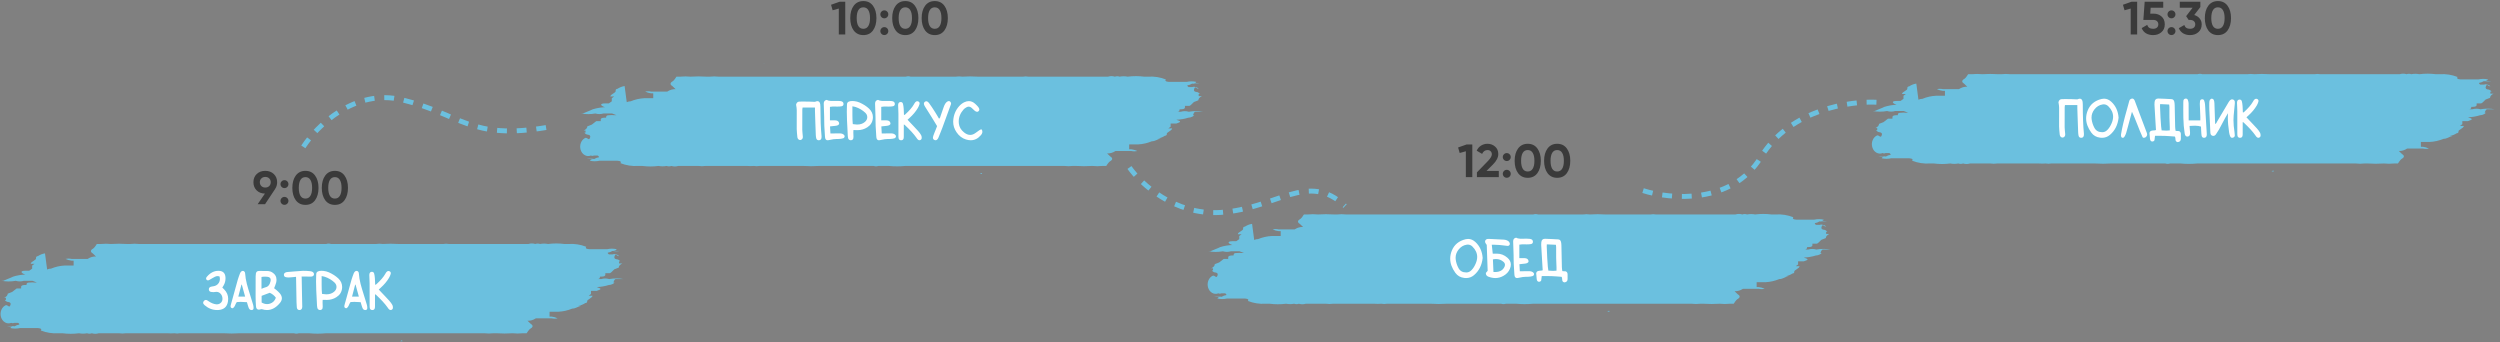
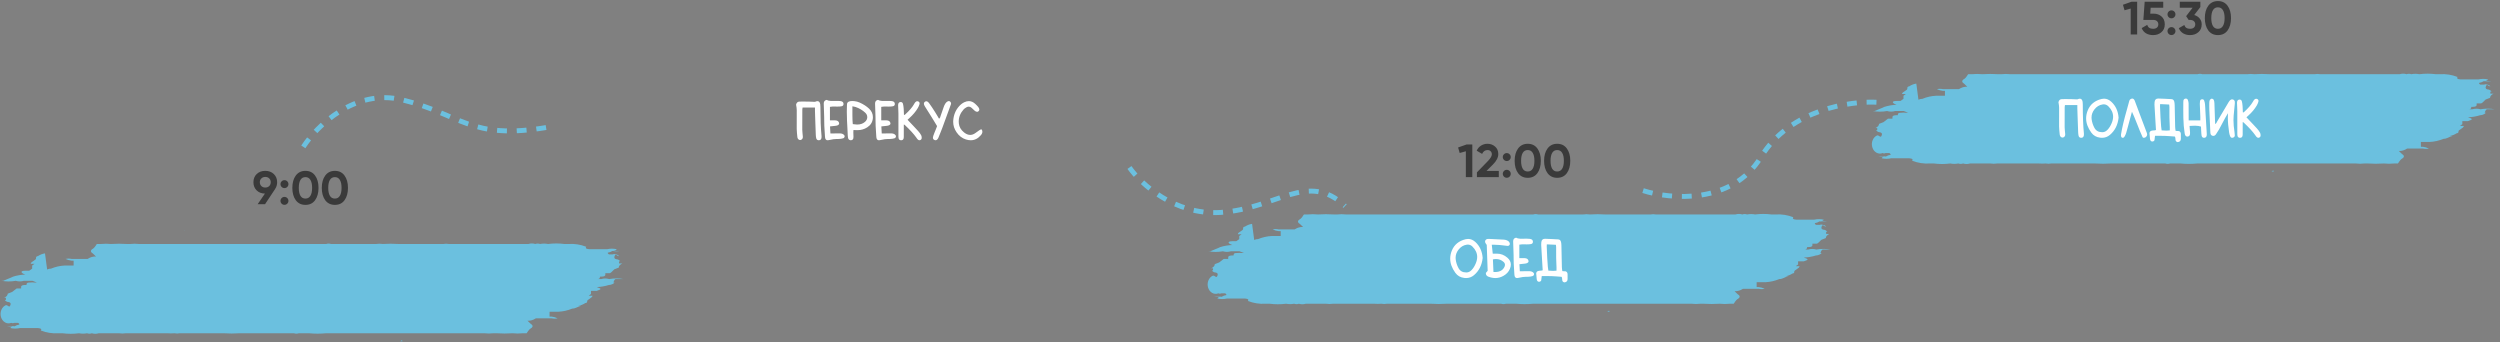
<svg xmlns="http://www.w3.org/2000/svg" width="1016" height="139" viewBox="0 0 1016 139" fill="none">
  <rect x="0" y="0" width="1016" height="139" fill="#808080" stroke="none" />
  <path d="M250.249 113.415H253.4C251.472 113.068 249.51 113.068 247.582 113.415C246.509 113.092 245.383 113.092 244.31 113.415H242.129C242.129 113.415 242.129 113.415 241.402 113.415H239.584H240.553C241.197 113.513 241.849 113.513 242.492 113.415C243.22 113.415 243.826 113.415 243.826 112.427C244.795 112.427 245.886 112.427 246.007 111.721V111.015C246.734 111.015 247.461 111.015 247.825 111.015C248.188 111.015 249.037 110.027 249.643 109.462L251.461 108.756C251.461 108.097 251.945 107.533 252.915 107.062C253.521 107.062 254.248 107.062 254.49 107.062C254.733 107.062 254.49 107.062 253.884 107.062H251.582V106.215C252.188 106.215 252.673 106.215 253.157 106.215C253.642 106.215 252.551 106.215 252.067 106.215C251.731 105.745 251.254 105.442 250.733 105.368C250.733 105.368 249.279 105.368 249.764 104.097C250.249 102.827 250.612 104.097 251.582 104.097C251.234 103.668 250.755 103.415 250.249 103.391C250.057 103.298 249.851 103.25 249.643 103.25C249.435 103.25 249.229 103.298 249.037 103.391H247.219H245.765H246.977C248.067 103.391 246.977 103.391 246.977 102.686C247.656 102.601 248.315 102.361 248.916 101.98C249.919 102.172 250.942 102.172 251.945 101.98H248.916C248.916 101.98 250.37 101.98 250.612 101.274C249.331 100.988 248.015 100.988 246.734 101.274H242.492H239.705C239.705 101.274 237.402 101.274 238.251 100.286C235.952 99.378 233.524 98.994 231.1 99.156H229.404C227.188 98.872 224.953 98.872 222.738 99.156C221.655 98.945 220.549 98.945 219.466 99.156C218.834 98.928 218.158 98.928 217.527 99.156C216.614 98.868 215.652 98.868 214.739 99.156H211.831C209.77 99.156 207.71 99.156 205.65 99.156H183.108H182.381C181.659 99.017 180.922 99.017 180.2 99.156H168.08H163.354H161.899C159.801 99.015 157.696 99.015 155.597 99.156C154.672 99.016 153.735 99.016 152.81 99.156C147.841 99.156 142.872 99.156 137.903 99.156H133.056H134.51C133.876 98.944 133.205 98.944 132.571 99.156H129.784C129.784 99.156 128.572 99.156 128.329 99.156C126.148 99.156 123.966 99.156 121.785 99.156H93.305H85.427H56.462C55.294 99.016 54.116 99.016 52.948 99.156H51.614C49.435 99.015 47.25 99.015 45.07 99.156C43.699 99.016 42.32 99.016 40.95 99.156C40.222 99.156 39.495 99.156 39.374 99.156C39.253 99.156 38.647 100.568 37.677 101.133C36.708 101.697 36.708 102.403 37.677 102.968L39.011 104.238C37.822 104.188 36.645 104.531 35.617 105.227C35.617 105.227 34.89 105.227 34.769 105.227C34.769 105.227 34.042 105.227 33.92 105.227C33.799 105.227 31.981 105.227 31.497 105.227H29.073C28.272 105.048 27.45 105.048 26.649 105.227C27.424 105.594 28.24 105.832 29.073 105.933H29.921V107.909H26.285C24.383 108.005 22.504 108.434 20.71 109.18C19.256 109.18 18.529 110.027 17.075 110.309C18.044 110.309 18.529 110.309 19.256 110.309L18.287 102.968C17.264 103.126 16.277 103.509 15.378 104.097C15.378 104.097 14.53 104.097 14.651 104.944C14.772 105.791 12.591 106.215 12.469 107.203H14.045L13.075 107.909C13.075 107.909 13.075 108.756 13.075 109.18L11.863 110.027H10.288C8.228 110.027 8.228 110.874 10.288 111.58C8.609 111.633 6.941 111.917 5.319 112.427C5.319 112.427 3.865 113.133 3.016 113.415L1.32 114.121H3.501H0.592C2.52 114.468 4.482 114.468 6.41 114.121C7.483 114.444 8.609 114.444 9.682 114.121H11.863H12.469C12.469 114.121 12.469 114.121 13.197 114.121L15.014 114.827H14.045C13.401 114.729 12.749 114.729 12.106 114.827C11.379 114.827 10.773 114.827 10.773 115.815C9.803 115.815 8.712 115.815 8.591 116.521V117.227C7.864 117.227 7.137 117.227 6.773 117.227L4.955 118.638L3.138 119.344C3.138 120.003 2.653 120.568 1.683 121.038C1.683 121.038 0.35 121.038 0.108 121.038H2.41V121.886C2.41 121.886 1.32 121.886 0.835 121.886C0.35 121.886 0.835 121.886 1.926 121.886C2.261 122.355 2.738 122.658 3.259 122.733C3.259 122.733 4.713 122.733 4.228 124.003C3.744 125.274 3.38 124.003 2.41 124.003C2.005 124.17 1.631 124.428 1.311 124.763C0.991 125.099 0.73 125.504 0.545 125.956C0.359 126.408 0.252 126.899 0.229 127.399C0.206 127.9 0.267 128.401 0.411 128.874C0.554 129.347 0.776 129.782 1.063 130.155C1.351 130.528 1.699 130.831 2.087 131.047C2.475 131.264 2.896 131.389 3.326 131.415C3.756 131.442 4.186 131.37 4.592 131.203C4.784 131.296 4.99 131.344 5.198 131.344C5.406 131.344 5.612 131.296 5.804 131.203H7.622H9.076H7.864C6.773 131.203 7.864 131.203 7.864 131.909C7.184 131.994 6.525 132.234 5.925 132.615C4.922 132.423 3.898 132.423 2.895 132.615H5.925H6.531C6.531 132.615 6.531 132.615 5.925 132.615C5.319 132.615 4.471 132.615 4.228 133.321C5.509 133.607 6.825 133.607 8.106 133.321H12.348H15.136C15.136 133.321 17.438 133.321 16.59 134.309C18.889 135.217 21.317 135.6 23.74 135.438H25.437C27.652 135.723 29.887 135.723 32.102 135.438C33.186 135.649 34.291 135.649 35.375 135.438C36.006 135.667 36.682 135.667 37.314 135.438C38.227 135.726 39.188 135.726 40.101 135.438H42.161C44.222 135.438 46.282 135.438 48.342 135.438C49.267 135.579 50.205 135.579 51.13 135.438H67.975C68.944 135.509 69.915 135.509 70.884 135.438C71.606 135.578 72.343 135.578 73.066 135.438C78.519 135.438 83.973 135.438 89.548 135.438H91.002C93.101 135.58 95.205 135.58 97.304 135.438H100.576C105.545 135.438 110.514 135.438 115.483 135.438H120.936H119.482C120.116 135.65 120.788 135.65 121.421 135.438H124.209C124.209 135.438 125.421 135.438 125.663 135.438C127.922 135.652 130.191 135.652 132.45 135.438H160.082H167.959H196.924C198.093 135.578 199.27 135.578 200.439 135.438H201.772C203.952 135.579 206.136 135.579 208.316 135.438C209.687 135.579 211.066 135.579 212.437 135.438C213.164 135.438 213.891 135.438 214.012 135.438C214.133 135.438 214.739 134.027 215.709 133.462C216.678 132.897 216.678 132.191 215.709 131.627L214.376 130.356C215.564 130.406 216.741 130.064 217.769 129.368C217.769 129.368 218.496 129.368 218.618 129.368C218.618 129.368 219.345 129.368 219.466 129.368C219.587 129.368 221.405 129.368 221.89 129.368H224.192C224.993 129.547 225.816 129.547 226.616 129.368C225.841 129 225.025 128.763 224.192 128.662H223.344V126.686H226.98C228.882 126.589 230.761 126.161 232.555 125.415C234.009 125.415 234.736 124.568 236.19 124.286C235.221 124.286 234.736 124.286 234.009 124.286H234.978C236.001 124.128 236.988 123.744 237.887 123.156C237.887 123.156 238.735 123.156 238.614 122.45C238.493 121.744 240.675 121.18 240.796 120.191H239.22L240.19 119.486C240.19 119.486 240.19 118.638 240.19 118.215H241.523H242.492C244.553 117.509 244.553 117.368 242.492 116.662C244.172 116.609 245.839 116.324 247.461 115.815C247.461 115.815 248.916 115.815 249.764 114.827H251.461H249.279C249.279 114.827 249.643 113.415 250.249 113.415ZM75.005 93.791C75.005 93.791 75.126 93.65 74.762 93.65L75.005 93.791ZM211.346 91.25C211.346 91.25 211.346 91.25 210.619 91.25H211.346ZM42.525 136.568C42.525 136.568 42.525 136.568 43.252 136.568H42.646H42.525ZM162.627 138.686H163.596C163.536 138.53 163.454 138.387 163.354 138.262L162.627 138.686Z" fill="#6BC0DF" />
-   <path d="M89.254 112.39C88.976 112.266 88.694 112.205 88.41 112.205C88.063 112.205 87.708 112.297 87.343 112.483L86.341 113.03L85.357 113.605L85.07 113.772L84.773 113.902C84.68 113.933 84.591 113.949 84.504 113.949C84.368 113.949 84.235 113.915 84.105 113.847C83.864 113.643 83.743 113.423 83.743 113.188C83.743 112.965 83.851 112.73 84.068 112.483C85.435 110.869 86.981 110.062 88.707 110.062C88.867 110.062 89.031 110.068 89.198 110.08C90.689 110.216 91.499 111.063 91.629 112.622C91.641 112.795 91.647 112.965 91.647 113.132C91.647 114.147 91.394 115.096 90.887 115.98L90.636 116.398L90.349 116.862L91.1 117.613C92.189 118.708 92.733 119.994 92.733 121.473C92.733 121.831 92.699 122.206 92.631 122.595C92.266 124.692 90.998 125.821 88.827 125.981C88.635 125.994 88.444 126 88.252 126C86.372 126 84.668 125.338 83.14 124.015C82.751 123.681 82.556 123.35 82.556 123.022C82.556 122.75 82.689 122.481 82.955 122.215C83.171 121.998 83.403 121.89 83.65 121.89C83.842 121.89 84.046 121.955 84.263 122.085L84.689 122.373C85.809 123.146 86.87 123.579 87.872 123.671C87.964 123.678 88.054 123.681 88.141 123.681C88.716 123.681 89.22 123.501 89.653 123.143C90.148 122.722 90.401 122.172 90.414 121.491V121.436C90.414 120.607 90.154 119.914 89.634 119.357C89.17 118.856 88.601 118.606 87.927 118.606C87.729 118.606 87.525 118.628 87.315 118.671C87.129 118.708 86.928 118.727 86.712 118.727C86.427 118.727 86.112 118.696 85.766 118.634C85.203 118.529 84.906 118.195 84.875 117.632V117.567C84.875 117.066 85.138 116.726 85.664 116.546L86.192 116.426L86.721 116.342C87.692 116.188 88.413 115.745 88.883 115.016C89.204 114.521 89.365 113.958 89.365 113.327C89.365 113.03 89.328 112.718 89.254 112.39ZM99.617 120.536L99.273 119.274L98.93 118.059L98.281 115.674L98.114 115.702L97.492 118.086L96.852 120.536H99.617ZM100.359 122.809C99.413 122.722 98.565 122.679 97.817 122.679C97.223 122.679 96.694 122.707 96.231 122.762C96.082 122.942 95.943 123.174 95.813 123.458L95.498 124.172C95.238 124.741 94.91 125.112 94.514 125.286C93.976 125.218 93.707 124.949 93.707 124.479C93.707 124.392 93.716 124.302 93.735 124.209L93.92 123.439L94.143 122.679L96.629 113.689L97.038 112.446L97.492 111.212C97.61 110.896 97.761 110.64 97.947 110.442C98.157 110.207 98.395 110.089 98.661 110.089C98.723 110.089 98.788 110.096 98.856 110.108C99.19 110.182 99.425 110.408 99.561 110.785L99.635 111.24C99.71 112.489 99.938 113.871 100.322 115.387L100.888 117.409L101.509 119.422L102.882 123.885C102.994 124.287 103.049 124.707 103.049 125.146V125.221C103.037 125.703 102.802 125.963 102.344 126H102.233C101.899 126 101.633 125.901 101.435 125.703C101.324 125.592 101.222 125.44 101.129 125.249L100.925 124.71L100.637 123.783L100.359 122.809ZM106.269 117.372L106.723 117.187L107.122 117.02C107.413 116.896 107.654 116.815 107.846 116.778C108.94 116.556 109.642 115.727 109.952 114.292C109.995 114.1 110.017 113.924 110.017 113.763C110.017 112.996 109.54 112.566 108.588 112.474C108.272 112.443 107.969 112.427 107.679 112.427C107.178 112.427 106.708 112.471 106.269 112.557V117.372ZM106.324 122.938C107.073 123.371 107.812 123.588 108.542 123.588C108.95 123.588 109.358 123.52 109.766 123.384C110.904 123.007 111.687 122.215 112.113 121.009C111.52 120.137 110.691 119.463 109.627 118.986C109.126 119.178 108.563 119.388 107.938 119.617L106.324 120.229V122.938ZM111.956 117.567L112.521 118.031L113.162 118.625L113.755 119.255C114.287 119.911 114.553 120.563 114.553 121.213C114.553 121.85 114.293 122.484 113.774 123.115C112.191 125.038 110.437 126 108.514 126C107.883 126 107.23 125.895 106.556 125.685L106.306 125.647H106.185L106.064 125.666C105.737 125.784 105.446 125.842 105.192 125.842C104.475 125.842 104.085 125.369 104.023 124.423C103.931 123.198 103.881 121.872 103.875 120.443L103.894 112.353C103.9 111.84 103.934 111.428 103.996 111.119C104.132 110.451 104.552 110.117 105.257 110.117H105.313L108.514 110.126L109.219 110.182C109.738 110.256 110.187 110.411 110.564 110.646C111.77 111.388 112.373 112.403 112.373 113.689C112.373 114.06 112.324 114.453 112.225 114.867C112.144 115.17 112.021 115.544 111.854 115.99L111.399 117.14L111.956 117.567ZM118.876 112.65L117.531 112.752C117.438 112.758 117.346 112.761 117.253 112.761C116.857 112.761 116.48 112.718 116.121 112.631C115.632 112.514 115.385 112.192 115.379 111.667C115.379 111.246 115.592 110.94 116.019 110.748C116.254 110.637 116.52 110.569 116.817 110.544L119.971 110.284L123.116 110.062L124.601 110.089L126.085 110.21C126.339 110.229 126.57 110.281 126.781 110.368C127.325 110.615 127.597 110.965 127.597 111.416C127.597 111.472 127.594 111.527 127.588 111.583C127.514 112.084 127.127 112.362 126.428 112.418H125.899L125.361 112.399L123.97 112.39L122.578 112.381V112.594L122.606 112.761L122.736 119.905L122.838 124.673L122.829 124.794C122.761 125.573 122.408 125.975 121.771 126H121.706C121.063 126 120.701 125.629 120.621 124.887L120.509 122.864L120.324 112.975V112.78L120.287 112.501L118.876 112.65ZM131.327 119.487L131.726 119.534L132.449 119.599C132.542 119.605 132.635 119.608 132.728 119.608C133.952 119.608 134.976 119.255 135.798 118.55C136.411 118.025 136.729 117.403 136.754 116.686V116.602C136.754 115.909 136.472 115.303 135.91 114.784C134.79 113.751 133.494 112.987 132.022 112.492L131.438 112.344L131.104 112.279L130.714 112.195V115.841C130.714 117.264 130.767 118.461 130.872 119.432L131.327 119.487ZM131.132 121.872C131.107 122.125 131.095 122.416 131.095 122.744C131.095 122.911 131.098 123.084 131.104 123.263L131.15 124.627V124.664C131.15 125.196 131.033 125.555 130.798 125.74C130.569 125.913 130.331 126 130.083 126C129.96 126 129.833 125.978 129.703 125.935C129.313 125.805 129.069 125.536 128.97 125.128L128.942 124.961L128.877 124.543L128.831 124.126L128.683 121.074L128.525 118.021C128.469 116.698 128.441 115.486 128.441 114.385C128.441 113.482 128.46 112.653 128.497 111.898L128.516 111.546L128.543 111.184C128.673 110.43 129.369 110.052 130.631 110.052C130.891 110.052 131.178 110.068 131.494 110.099C132.267 110.185 132.981 110.374 133.637 110.665C135.164 111.345 136.451 112.177 137.496 113.16C138.529 114.144 139.045 115.294 139.045 116.611C139.045 116.785 139.036 116.961 139.018 117.14C138.863 118.686 138.102 119.892 136.735 120.758C135.554 121.513 134.255 121.89 132.839 121.89C132.734 121.89 132.625 121.887 132.514 121.881L131.855 121.872H131.132ZM145.836 120.536L145.493 119.274L145.15 118.059L144.5 115.674L144.333 115.702L143.712 118.086L143.072 120.536H145.836ZM146.579 122.809C145.632 122.722 144.785 122.679 144.037 122.679C143.443 122.679 142.914 122.707 142.45 122.762C142.302 122.942 142.163 123.174 142.033 123.458L141.717 124.172C141.458 124.741 141.13 125.112 140.734 125.286C140.196 125.218 139.927 124.949 139.927 124.479C139.927 124.392 139.936 124.302 139.955 124.209L140.14 123.439L140.363 122.679L142.849 113.689L143.257 112.446L143.712 111.212C143.829 110.896 143.981 110.64 144.167 110.442C144.377 110.207 144.615 110.089 144.881 110.089C144.943 110.089 145.008 110.096 145.076 110.108C145.41 110.182 145.645 110.408 145.781 110.785L145.855 111.24C145.929 112.489 146.158 113.871 146.542 115.387L147.107 117.409L147.729 119.422L149.102 123.885C149.213 124.287 149.269 124.707 149.269 125.146V125.221C149.257 125.703 149.022 125.963 148.564 126H148.453C148.119 126 147.853 125.901 147.655 125.703C147.543 125.592 147.441 125.44 147.349 125.249L147.145 124.71L146.857 123.783L146.579 122.809ZM152.785 115.628L153.008 115.479C154.653 113.983 155.831 112.61 156.542 111.36L156.774 110.961L157.043 110.581C157.297 110.278 157.569 110.126 157.86 110.126C158.002 110.126 158.144 110.16 158.287 110.229C158.645 110.396 158.825 110.655 158.825 111.008C158.825 111.132 158.803 111.264 158.76 111.407C158.599 111.926 158.382 112.421 158.11 112.891C157.275 114.314 156.137 115.671 154.696 116.964L154.353 117.279L154.149 117.465L153.926 117.669L154.798 118.597L156.515 120.406L158.212 122.233C158.744 122.821 159.159 123.393 159.456 123.95C159.604 124.228 159.678 124.565 159.678 124.961V125.054C159.666 125.505 159.456 125.802 159.047 125.944C158.948 125.981 158.849 126 158.75 126C158.491 126 158.243 125.873 158.008 125.62L157.721 125.258L157.452 124.868C156.468 123.47 154.894 121.754 152.729 119.719C152.723 119.713 152.615 119.679 152.405 119.617L152.396 124.636L152.349 125.146C152.238 125.715 151.901 126 151.338 126H151.264C150.713 125.975 150.385 125.7 150.28 125.174L150.225 124.599L150.215 124.015V115.21L150.169 113.763L150.113 112.316L150.095 111.852L150.123 111.397C150.215 110.822 150.518 110.513 151.032 110.47C151.069 110.464 151.109 110.46 151.152 110.46C151.635 110.46 151.941 110.717 152.071 111.23C152.201 111.731 152.293 112.341 152.349 113.058L152.414 114.329L152.46 115.6L152.544 115.758L152.785 115.628Z" fill="white" />
  <path d="M112.626 74.051C112.626 75.077 112.36 75.976 111.828 76.749H111.847L107.705 83H104.703L107.667 78.668C106.286 78.655 105.159 78.218 104.285 77.357C103.423 76.496 102.993 75.394 102.993 74.051C102.993 72.683 103.436 71.575 104.323 70.726C105.222 69.865 106.381 69.434 107.8 69.434C109.218 69.434 110.377 69.865 111.277 70.726C112.176 71.587 112.626 72.696 112.626 74.051ZM105.596 74.051C105.596 74.697 105.805 75.223 106.223 75.628C106.641 76.021 107.166 76.217 107.8 76.217C108.458 76.217 108.99 76.021 109.396 75.628C109.814 75.223 110.023 74.697 110.023 74.051C110.023 73.405 109.814 72.886 109.396 72.493C108.99 72.1 108.458 71.904 107.8 71.904C107.166 71.904 106.641 72.107 106.223 72.512C105.805 72.905 105.596 73.418 105.596 74.051ZM117.219 74.83C117.219 75.273 117.06 75.653 116.744 75.97C116.427 76.287 116.047 76.445 115.604 76.445C115.16 76.445 114.78 76.287 114.464 75.97C114.147 75.653 113.989 75.273 113.989 74.83C113.989 74.387 114.147 74.007 114.464 73.69C114.78 73.373 115.16 73.215 115.604 73.215C116.047 73.215 116.427 73.373 116.744 73.69C117.06 74.007 117.219 74.387 117.219 74.83ZM117.219 81.632C117.219 82.075 117.06 82.455 116.744 82.772C116.427 83.089 116.047 83.247 115.604 83.247C115.16 83.247 114.78 83.089 114.464 82.772C114.147 82.455 113.989 82.075 113.989 81.632C113.989 81.189 114.147 80.809 114.464 80.492C114.78 80.175 115.16 80.017 115.604 80.017C116.047 80.017 116.427 80.175 116.744 80.492C117.06 80.809 117.219 81.189 117.219 81.632ZM124.127 83.266C122.467 83.266 121.163 82.639 120.213 81.385C119.275 80.106 118.807 78.427 118.807 76.35C118.807 74.273 119.275 72.601 120.213 71.334C121.163 70.067 122.467 69.434 124.127 69.434C125.811 69.434 127.116 70.067 128.041 71.334C128.978 72.601 129.447 74.273 129.447 76.35C129.447 78.427 128.978 80.106 128.041 81.385C127.116 82.639 125.811 83.266 124.127 83.266ZM126.844 76.35C126.844 74.931 126.609 73.848 126.141 73.101C125.685 72.354 125.013 71.98 124.127 71.98C123.24 71.98 122.569 72.354 122.113 73.101C121.657 73.848 121.429 74.931 121.429 76.35C121.429 77.769 121.657 78.852 122.113 79.599C122.569 80.334 123.24 80.701 124.127 80.701C125.013 80.701 125.685 80.327 126.141 79.58C126.609 78.833 126.844 77.756 126.844 76.35ZM136.094 83.266C134.435 83.266 133.13 82.639 132.18 81.385C131.243 80.106 130.774 78.427 130.774 76.35C130.774 74.273 131.243 72.601 132.18 71.334C133.13 70.067 134.435 69.434 136.094 69.434C137.779 69.434 139.084 70.067 140.008 71.334C140.946 72.601 141.414 74.273 141.414 76.35C141.414 78.427 140.946 80.106 140.008 81.385C139.084 82.639 137.779 83.266 136.094 83.266ZM138.811 76.35C138.811 74.931 138.577 73.848 138.108 73.101C137.652 72.354 136.981 71.98 136.094 71.98C135.208 71.98 134.536 72.354 134.08 73.101C133.624 73.848 133.396 74.931 133.396 76.35C133.396 77.769 133.624 78.852 134.08 79.599C134.536 80.334 135.208 80.701 136.094 80.701C136.981 80.701 137.652 80.327 138.108 79.58C138.577 78.833 138.811 77.756 138.811 76.35Z" fill="#3A3A3A" />
-   <path d="M485.804 45.415H488.955C487.028 45.068 485.066 45.068 483.138 45.415C482.065 45.092 480.939 45.092 479.866 45.415H477.685C477.685 45.415 477.685 45.415 476.957 45.415H475.14H476.109C476.753 45.513 477.404 45.513 478.048 45.415C478.775 45.415 479.381 45.415 479.381 44.427C480.351 44.427 481.442 44.427 481.563 43.721V43.015C482.29 43.015 483.017 43.015 483.381 43.015C483.744 43.015 484.593 42.027 485.198 41.462L487.016 40.756C487.016 40.097 487.501 39.533 488.471 39.062C489.077 39.062 489.804 39.062 490.046 39.062C490.289 39.062 490.046 39.062 489.44 39.062H487.138V38.215C487.744 38.215 488.228 38.215 488.713 38.215C489.198 38.215 488.107 38.215 487.622 38.215C487.287 37.745 486.81 37.442 486.289 37.368C486.289 37.368 484.835 37.368 485.32 36.097C485.804 34.827 486.168 36.097 487.138 36.097C486.789 35.668 486.311 35.415 485.804 35.391C485.612 35.298 485.406 35.25 485.198 35.25C484.99 35.25 484.785 35.298 484.593 35.391H482.775H481.32H482.532C483.623 35.391 482.532 35.391 482.532 34.685C483.212 34.601 483.871 34.361 484.471 33.98C485.475 34.172 486.498 34.172 487.501 33.98H484.471C484.471 33.98 485.926 33.98 486.168 33.274C484.887 32.988 483.571 32.988 482.29 33.274H478.048H475.261C475.261 33.274 472.958 33.274 473.806 32.285C471.507 31.378 469.08 30.994 466.656 31.156H464.959C462.744 30.872 460.509 30.872 458.294 31.156C457.211 30.945 456.105 30.945 455.022 31.156C454.39 30.928 453.714 30.928 453.082 31.156C452.17 30.868 451.208 30.868 450.295 31.156H447.386C445.326 31.156 443.266 31.156 441.206 31.156H418.664H417.937C417.214 31.017 416.477 31.017 415.755 31.156H403.636H398.91H397.455C395.356 31.015 393.252 31.015 391.153 31.156C390.228 31.016 389.291 31.016 388.366 31.156C383.397 31.156 378.428 31.156 373.459 31.156H368.611H370.066C369.432 30.944 368.76 30.944 368.127 31.156H365.339C365.339 31.156 364.127 31.156 363.885 31.156C361.703 31.156 359.522 31.156 357.341 31.156H328.86H320.983H292.018C290.849 31.016 289.672 31.016 288.503 31.156H287.17C284.99 31.015 282.806 31.015 280.626 31.156C279.255 31.016 277.876 31.016 276.505 31.156C275.778 31.156 275.051 31.156 274.93 31.156C274.809 31.156 274.203 32.568 273.233 33.133C272.264 33.697 272.264 34.403 273.233 34.968L274.566 36.239C273.378 36.188 272.201 36.531 271.173 37.227C271.173 37.227 270.446 37.227 270.324 37.227C270.324 37.227 269.597 37.227 269.476 37.227C269.355 37.227 267.537 37.227 267.052 37.227H264.628C263.828 37.047 263.005 37.047 262.205 37.227C262.98 37.594 263.796 37.832 264.628 37.933H265.477V39.909H261.841C259.939 40.005 258.059 40.434 256.266 41.18C254.812 41.18 254.085 42.027 252.63 42.309C253.6 42.309 254.085 42.309 254.812 42.309L253.842 34.968C252.82 35.126 251.833 35.509 250.934 36.097C250.934 36.097 250.085 36.097 250.207 36.944C250.328 37.791 248.146 38.215 248.025 39.203H249.601L248.631 39.909C248.631 39.909 248.631 40.756 248.631 41.18L247.419 42.027H245.844C243.783 42.027 243.783 42.874 245.844 43.58C244.164 43.633 242.497 43.917 240.875 44.427C240.875 44.427 239.42 45.133 238.572 45.415L236.875 46.121H239.057H236.148C238.076 46.468 240.038 46.468 241.965 46.121C243.039 46.444 244.165 46.444 245.238 46.121H247.419H248.025C248.025 46.121 248.025 46.121 248.752 46.121L250.57 46.827H249.601C248.957 46.729 248.305 46.729 247.661 46.827C246.934 46.827 246.328 46.827 246.328 47.815C245.359 47.815 244.268 47.815 244.147 48.521V49.227C243.42 49.227 242.693 49.227 242.329 49.227L240.511 50.639L238.693 51.344C238.693 52.003 238.208 52.568 237.239 53.038C237.239 53.038 235.906 53.038 235.663 53.038H237.966V53.886C237.966 53.886 236.875 53.886 236.391 53.886C235.906 53.886 236.391 53.886 237.481 53.886C237.817 54.355 238.294 54.658 238.814 54.733C238.814 54.733 240.269 54.733 239.784 56.003C239.299 57.274 238.936 56.003 237.966 56.003C237.56 56.17 237.187 56.428 236.866 56.764C236.546 57.099 236.286 57.504 236.1 57.956C235.915 58.408 235.807 58.899 235.784 59.399C235.761 59.9 235.823 60.401 235.966 60.874C236.11 61.346 236.331 61.782 236.619 62.155C236.907 62.528 237.255 62.831 237.643 63.047C238.031 63.264 238.452 63.389 238.882 63.415C239.312 63.442 239.742 63.37 240.148 63.203C240.34 63.296 240.546 63.344 240.754 63.344C240.962 63.344 241.167 63.296 241.359 63.203H243.177H244.632H243.42C242.329 63.203 243.42 63.203 243.42 63.909C242.74 63.994 242.081 64.234 241.481 64.615C240.477 64.423 239.454 64.423 238.451 64.615H241.481H242.087C242.087 64.615 242.087 64.615 241.481 64.615C240.875 64.615 240.026 64.615 239.784 65.321C241.065 65.607 242.381 65.607 243.662 65.321H247.904H250.691C250.691 65.321 252.994 65.321 252.146 66.309C254.445 67.217 256.872 67.6 259.296 67.439H260.993C263.208 67.723 265.443 67.723 267.658 67.439C268.741 67.649 269.847 67.649 270.93 67.439C271.562 67.667 272.238 67.667 272.869 67.439C273.782 67.726 274.744 67.726 275.657 67.439H277.717C279.777 67.439 281.838 67.439 283.898 67.439C284.823 67.579 285.76 67.579 286.685 67.439H303.531C304.5 67.509 305.471 67.509 306.44 67.439C307.162 67.578 307.899 67.578 308.621 67.439C314.075 67.439 319.529 67.439 325.103 67.439H326.558C328.657 67.58 330.761 67.58 332.86 67.439H336.132C341.101 67.439 346.07 67.439 351.039 67.439H356.492H355.038C355.671 67.65 356.343 67.65 356.977 67.439H359.764C359.764 67.439 360.976 67.439 361.219 67.439C363.477 67.652 365.747 67.652 368.005 67.439H395.637H403.515H432.48C433.648 67.578 434.826 67.578 435.994 67.439H437.327C439.507 67.579 441.692 67.579 443.872 67.439C445.243 67.579 446.622 67.579 447.992 67.439C448.72 67.439 449.447 67.439 449.568 67.439C449.689 67.439 450.295 66.027 451.265 65.462C452.234 64.897 452.234 64.191 451.265 63.627L449.931 62.356C451.12 62.406 452.296 62.064 453.325 61.368C453.325 61.368 454.052 61.368 454.173 61.368C454.173 61.368 454.9 61.368 455.022 61.368C455.143 61.368 456.961 61.368 457.445 61.368H459.748C460.549 61.547 461.371 61.547 462.172 61.368C461.397 61 460.581 60.763 459.748 60.662H458.9V58.685H462.536C464.438 58.589 466.317 58.161 468.11 57.415C469.565 57.415 470.292 56.568 471.746 56.285C470.777 56.285 470.292 56.285 469.565 56.285H470.534C471.557 56.128 472.544 55.744 473.443 55.156C473.443 55.156 474.291 55.156 474.17 54.45C474.049 53.744 476.23 53.18 476.351 52.191H474.776L475.745 51.486C475.745 51.486 475.745 50.639 475.745 50.215H477.079H478.048C480.108 49.509 480.108 49.368 478.048 48.662C479.727 48.609 481.395 48.324 483.017 47.815C483.017 47.815 484.471 47.815 485.32 46.827H487.016H484.835C484.835 46.827 485.198 45.415 485.804 45.415ZM310.56 25.791C310.56 25.791 310.682 25.65 310.318 25.65L310.56 25.791ZM446.902 23.25C446.902 23.25 446.902 23.25 446.175 23.25H446.902ZM278.081 68.568C278.081 68.568 278.081 68.568 278.808 68.568H278.202H278.081ZM398.182 70.686H399.152C399.092 70.53 399.01 70.387 398.91 70.262L398.182 70.686Z" fill="#6BC0DF" />
  <path d="M331.201 43.696H326.172L326.107 44.142L326.061 44.587L326.043 52.723L326.135 54.096L326.265 55.469C326.271 55.531 326.274 55.59 326.274 55.645C326.274 56.116 326.111 56.468 325.783 56.703C325.585 56.839 325.387 56.907 325.189 56.907C325.022 56.907 324.852 56.861 324.679 56.768C324.301 56.552 324.088 56.168 324.039 55.618L323.881 54.013L323.788 52.398L323.797 44.745C323.791 44.176 323.702 43.44 323.528 42.537C323.708 41.72 324.165 41.303 324.901 41.284C325.458 41.272 326.012 41.266 326.562 41.266C328.121 41.266 329.639 41.306 331.117 41.386L331.331 41.34C331.671 41.185 331.971 41.108 332.231 41.108C332.824 41.108 333.195 41.522 333.344 42.351C333.393 42.623 333.418 42.973 333.418 43.399V43.548C333.418 48.292 333.566 52.16 333.863 55.154C333.876 55.296 333.882 55.432 333.882 55.562C333.882 55.76 333.866 55.942 333.836 56.109C333.718 56.703 333.356 57 332.75 57H332.732C332.181 56.988 331.841 56.712 331.711 56.174C331.612 55.735 331.553 55.262 331.535 54.755C331.485 53.574 331.426 51.956 331.358 49.903L331.275 47.426L331.201 45.051V43.696ZM337.287 48.91L338.465 48.901L339.55 48.919C340.274 48.975 340.735 49.253 340.933 49.754C340.995 49.909 341.025 50.051 341.025 50.181C341.025 50.478 340.862 50.71 340.534 50.877C340.268 51.019 339.881 51.112 339.374 51.155L338.4 51.257L337.324 51.378C337.386 52.405 337.438 53.357 337.482 54.235H338.753L340.153 54.208L341.554 54.226C342.235 54.269 342.742 54.498 343.076 54.913C343.199 55.061 343.261 55.225 343.261 55.404C343.261 55.485 343.246 55.571 343.215 55.664C343.128 55.942 342.946 56.122 342.668 56.202C342.136 56.363 341.576 56.453 340.988 56.471L339.829 56.499L338.678 56.583C338.357 56.626 337.713 56.749 336.749 56.954C336.606 56.984 336.473 57 336.35 57C335.781 57 335.44 56.666 335.329 55.998L335.264 55.423C335.159 54.211 335.072 52.794 335.004 51.174L334.967 49.411L334.949 47.639L334.773 42.166V42.073C334.773 41.238 335.168 40.743 335.96 40.588C336.387 40.836 336.934 40.978 337.602 41.015L338.493 41.024L339.402 41.006H340.497L341.591 41.08C342.395 41.191 342.801 41.578 342.807 42.24C342.807 42.747 342.562 43.059 342.074 43.177C341.672 43.27 341.109 43.316 340.385 43.316C340.169 43.316 339.937 43.313 339.69 43.307L338.474 43.288C338.029 43.3 337.633 43.347 337.287 43.427V48.91ZM347.028 50.487L347.427 50.534L348.15 50.599C348.243 50.605 348.336 50.608 348.429 50.608C349.653 50.608 350.677 50.255 351.5 49.55C352.112 49.025 352.43 48.403 352.455 47.685V47.602C352.455 46.909 352.174 46.303 351.611 45.784C350.491 44.751 349.196 43.987 347.724 43.492L347.139 43.344L346.805 43.279L346.416 43.195V46.841C346.416 48.264 346.468 49.461 346.573 50.432L347.028 50.487ZM346.833 52.872C346.808 53.125 346.796 53.416 346.796 53.744C346.796 53.911 346.799 54.084 346.805 54.263L346.852 55.627V55.664C346.852 56.196 346.734 56.555 346.499 56.74C346.27 56.913 346.032 57 345.785 57C345.661 57 345.534 56.978 345.404 56.935C345.015 56.805 344.77 56.536 344.671 56.128L344.644 55.961L344.579 55.544L344.532 55.126L344.384 52.074L344.226 49.022C344.17 47.698 344.143 46.486 344.143 45.385C344.143 44.482 344.161 43.653 344.198 42.898L344.217 42.546L344.245 42.184C344.375 41.429 345.07 41.052 346.332 41.052C346.592 41.052 346.879 41.068 347.195 41.099C347.968 41.185 348.682 41.374 349.338 41.665C350.866 42.345 352.152 43.177 353.197 44.16C354.23 45.144 354.747 46.294 354.747 47.611C354.747 47.785 354.737 47.961 354.719 48.14C354.564 49.686 353.803 50.892 352.437 51.758C351.255 52.513 349.956 52.89 348.54 52.89C348.435 52.89 348.327 52.887 348.215 52.881L347.557 52.872H346.833ZM358.142 48.91L359.32 48.901L360.406 48.919C361.129 48.975 361.59 49.253 361.788 49.754C361.85 49.909 361.881 50.051 361.881 50.181C361.881 50.478 361.717 50.71 361.389 50.877C361.123 51.019 360.737 51.112 360.23 51.155L359.255 51.257L358.179 51.378C358.241 52.405 358.294 53.357 358.337 54.235H359.608L361.009 54.208L362.41 54.226C363.09 54.269 363.597 54.498 363.931 54.913C364.055 55.061 364.117 55.225 364.117 55.404C364.117 55.485 364.101 55.571 364.07 55.664C363.984 55.942 363.801 56.122 363.523 56.202C362.991 56.363 362.431 56.453 361.844 56.471L360.684 56.499L359.534 56.583C359.212 56.626 358.569 56.749 357.604 56.954C357.462 56.984 357.329 57 357.205 57C356.636 57 356.296 56.666 356.185 55.998L356.12 55.423C356.015 54.211 355.928 52.794 355.86 51.174L355.823 49.411L355.804 47.639L355.628 42.166V42.073C355.628 41.238 356.024 40.743 356.815 40.588C357.242 40.836 357.79 40.978 358.458 41.015L359.348 41.024L360.257 41.006H361.352L362.447 41.08C363.251 41.191 363.656 41.578 363.662 42.24C363.662 42.747 363.418 43.059 362.929 43.177C362.527 43.27 361.964 43.316 361.241 43.316C361.024 43.316 360.792 43.313 360.545 43.307L359.33 43.288C358.884 43.3 358.489 43.347 358.142 43.427V48.91ZM367.689 46.628L367.911 46.48C369.556 44.983 370.735 43.61 371.446 42.36L371.678 41.961L371.947 41.581C372.2 41.278 372.473 41.127 372.763 41.127C372.905 41.127 373.048 41.16 373.19 41.228C373.549 41.395 373.728 41.655 373.728 42.008C373.728 42.132 373.706 42.264 373.663 42.407C373.502 42.926 373.286 43.421 373.014 43.891C372.179 45.314 371.041 46.671 369.6 47.964L369.256 48.279L369.052 48.465L368.83 48.669L369.702 49.597L371.418 51.406L373.116 53.233C373.648 53.821 374.062 54.393 374.359 54.95C374.507 55.228 374.582 55.565 374.582 55.961V56.054C374.569 56.505 374.359 56.802 373.951 56.944C373.852 56.981 373.753 57 373.654 57C373.394 57 373.147 56.873 372.912 56.62L372.624 56.258L372.355 55.868C371.372 54.47 369.798 52.754 367.633 50.719C367.627 50.713 367.518 50.679 367.308 50.617L367.299 55.636L367.253 56.147C367.141 56.715 366.804 57 366.241 57H366.167C365.617 56.975 365.289 56.7 365.184 56.174L365.128 55.599L365.119 55.015V46.21L365.072 44.763L365.017 43.316L364.998 42.852L365.026 42.398C365.119 41.822 365.422 41.513 365.935 41.47C365.972 41.464 366.012 41.46 366.056 41.46C366.538 41.46 366.844 41.717 366.974 42.23C367.104 42.731 367.197 43.341 367.253 44.058L367.317 45.329L367.364 46.6L367.447 46.758L367.689 46.628ZM380.241 50.274L379.675 49.337L378.58 47.546L375.871 43.232C375.599 42.8 375.463 42.425 375.463 42.11C375.463 41.794 375.602 41.541 375.88 41.349C376.066 41.219 376.255 41.154 376.446 41.154C376.817 41.154 377.195 41.408 377.578 41.915L378.794 43.659L379.953 45.45L380.788 46.813L381.614 48.224C381.818 48.125 381.966 47.97 382.059 47.76L382.143 47.491L382.226 47.222L382.848 45.431L383.469 43.641L383.766 42.861C383.89 42.577 384.02 42.333 384.156 42.128C384.453 41.677 384.787 41.361 385.158 41.182C385.306 41.108 385.452 41.071 385.594 41.071C385.786 41.071 385.968 41.142 386.141 41.284C386.389 41.488 386.512 41.745 386.512 42.054C386.512 42.122 386.506 42.19 386.494 42.258L386.429 42.481L386.345 42.704L382.968 51.944L382.189 53.929L381.391 55.905L381.298 56.119C380.983 56.706 380.618 57 380.204 57C380.074 57 379.935 56.969 379.786 56.907C379.353 56.722 379.137 56.403 379.137 55.952C379.137 55.754 379.18 55.528 379.267 55.274L379.74 53.994L380.259 52.732L380.556 51.972L380.825 51.248L380.241 50.274ZM398.452 52.667C398.557 52.599 398.656 52.565 398.749 52.565C398.935 52.565 399.074 52.729 399.167 53.057C399.216 53.218 399.241 53.376 399.241 53.53C399.241 53.994 399.04 54.461 398.638 54.931C397.456 56.31 396.08 57 394.509 57C393.885 57 393.229 56.892 392.543 56.675C391.009 56.193 389.744 55.222 388.748 53.762C387.833 52.42 387.375 51.013 387.375 49.541C387.375 49.417 387.378 49.291 387.384 49.161C387.514 46.798 388.324 44.788 389.815 43.13C390.433 42.444 391.135 41.912 391.921 41.535C392.546 41.238 393.152 41.089 393.739 41.089C394.661 41.089 395.527 41.464 396.337 42.212C396.832 42.663 397.234 43.081 397.543 43.464C397.852 43.854 398.007 44.203 398.007 44.513C398.007 44.779 397.889 45.014 397.654 45.218C397.481 45.366 397.289 45.44 397.079 45.44C396.764 45.44 396.408 45.264 396.012 44.912L395.419 44.355L394.825 43.798C394.472 43.489 394.098 43.334 393.702 43.334C393.405 43.334 393.096 43.424 392.774 43.603C392.255 43.9 391.884 44.172 391.661 44.42C390.307 45.917 389.629 47.562 389.629 49.355C389.629 49.621 389.645 49.894 389.676 50.172C389.83 51.588 390.529 52.797 391.773 53.799C392.62 54.486 393.458 54.829 394.287 54.829C394.998 54.829 395.703 54.575 396.402 54.068C397.132 53.536 397.639 53.175 397.923 52.983L398.192 52.825C398.366 52.726 398.452 52.674 398.452 52.667Z" fill="white" />
-   <path d="M337.737 1.935L341.233 0.7H343.513V14H340.891V3.474L338.383 4.177L337.737 1.935ZM350.861 14.266C349.202 14.266 347.897 13.639 346.947 12.385C346.01 11.106 345.541 9.427 345.541 7.35C345.541 5.273 346.01 3.601 346.947 2.334C347.897 1.067 349.202 0.434 350.861 0.434C352.546 0.434 353.85 1.067 354.775 2.334C355.712 3.601 356.181 5.273 356.181 7.35C356.181 9.427 355.712 11.106 354.775 12.385C353.85 13.639 352.546 14.266 350.861 14.266ZM353.578 7.35C353.578 5.931 353.344 4.848 352.875 4.101C352.419 3.354 351.748 2.98 350.861 2.98C349.974 2.98 349.303 3.354 348.847 4.101C348.391 4.848 348.163 5.931 348.163 7.35C348.163 8.769 348.391 9.852 348.847 10.599C349.303 11.334 349.974 11.701 350.861 11.701C351.748 11.701 352.419 11.327 352.875 10.58C353.344 9.833 353.578 8.756 353.578 7.35ZM361.005 5.83C361.005 6.273 360.846 6.653 360.53 6.97C360.213 7.287 359.833 7.445 359.39 7.445C358.946 7.445 358.566 7.287 358.25 6.97C357.933 6.653 357.775 6.273 357.775 5.83C357.775 5.387 357.933 5.007 358.25 4.69C358.566 4.373 358.946 4.215 359.39 4.215C359.833 4.215 360.213 4.373 360.53 4.69C360.846 5.007 361.005 5.387 361.005 5.83ZM361.005 12.632C361.005 13.075 360.846 13.455 360.53 13.772C360.213 14.089 359.833 14.247 359.39 14.247C358.946 14.247 358.566 14.089 358.25 13.772C357.933 13.455 357.775 13.075 357.775 12.632C357.775 12.189 357.933 11.809 358.25 11.492C358.566 11.175 358.946 11.017 359.39 11.017C359.833 11.017 360.213 11.175 360.53 11.492C360.846 11.809 361.005 12.189 361.005 12.632ZM367.913 14.266C366.253 14.266 364.949 13.639 363.999 12.385C363.061 11.106 362.593 9.427 362.593 7.35C362.593 5.273 363.061 3.601 363.999 2.334C364.949 1.067 366.253 0.434 367.913 0.434C369.597 0.434 370.902 1.067 371.827 2.334C372.764 3.601 373.233 5.273 373.233 7.35C373.233 9.427 372.764 11.106 371.827 12.385C370.902 13.639 369.597 14.266 367.913 14.266ZM370.63 7.35C370.63 5.931 370.395 4.848 369.927 4.101C369.471 3.354 368.799 2.98 367.913 2.98C367.026 2.98 366.355 3.354 365.899 4.101C365.443 4.848 365.215 5.931 365.215 7.35C365.215 8.769 365.443 9.852 365.899 10.599C366.355 11.334 367.026 11.701 367.913 11.701C368.799 11.701 369.471 11.327 369.927 10.58C370.395 9.833 370.63 8.756 370.63 7.35ZM379.881 14.266C378.221 14.266 376.917 13.639 375.967 12.385C375.029 11.106 374.561 9.427 374.561 7.35C374.561 5.273 375.029 3.601 375.967 2.334C376.917 1.067 378.221 0.434 379.881 0.434C381.565 0.434 382.87 1.067 383.795 2.334C384.732 3.601 385.201 5.273 385.201 7.35C385.201 9.427 384.732 11.106 383.795 12.385C382.87 13.639 381.565 14.266 379.881 14.266ZM382.598 7.35C382.598 5.931 382.363 4.848 381.895 4.101C381.439 3.354 380.767 2.98 379.881 2.98C378.994 2.98 378.323 3.354 377.867 4.101C377.411 4.848 377.183 5.931 377.183 7.35C377.183 8.769 377.411 9.852 377.867 10.599C378.323 11.334 378.994 11.701 379.881 11.701C380.767 11.701 381.439 11.327 381.895 10.58C382.363 9.833 382.598 8.756 382.598 7.35Z" fill="#3A3A3A" />
  <path d="M740.804 101.415H743.955C742.028 101.068 740.066 101.068 738.138 101.415C737.065 101.092 735.939 101.092 734.866 101.415H732.685C732.685 101.415 732.685 101.415 731.957 101.415H730.14H731.109C731.753 101.513 732.404 101.513 733.048 101.415C733.775 101.415 734.381 101.415 734.381 100.427C735.351 100.427 736.442 100.427 736.563 99.721V99.015C737.29 99.015 738.017 99.015 738.381 99.015C738.744 99.015 739.593 98.027 740.198 97.462L742.016 96.756C742.016 96.097 742.501 95.533 743.471 95.062C744.077 95.062 744.804 95.062 745.046 95.062C745.289 95.062 745.046 95.062 744.44 95.062H742.138V94.215C742.744 94.215 743.228 94.215 743.713 94.215C744.198 94.215 743.107 94.215 742.622 94.215C742.287 93.745 741.81 93.442 741.289 93.368C741.289 93.368 739.835 93.368 740.32 92.097C740.804 90.827 741.168 92.097 742.138 92.097C741.789 91.668 741.311 91.415 740.804 91.391C740.612 91.298 740.406 91.25 740.198 91.25C739.99 91.25 739.785 91.298 739.593 91.391H737.775H736.32H737.532C738.623 91.391 737.532 91.391 737.532 90.686C738.212 90.601 738.871 90.361 739.471 89.98C740.475 90.172 741.498 90.172 742.501 89.98H739.471C739.471 89.98 740.926 89.98 741.168 89.274C739.887 88.988 738.571 88.988 737.29 89.274H733.048H730.261C730.261 89.274 727.958 89.274 728.806 88.285C726.507 87.378 724.08 86.994 721.656 87.156H719.959C717.744 86.872 715.509 86.872 713.294 87.156C712.211 86.945 711.105 86.945 710.022 87.156C709.39 86.928 708.714 86.928 708.082 87.156C707.17 86.868 706.208 86.868 705.295 87.156H702.386C700.326 87.156 698.266 87.156 696.206 87.156H673.664H672.937C672.214 87.017 671.477 87.017 670.755 87.156H658.636H653.91H652.455C650.356 87.015 648.252 87.015 646.153 87.156C645.228 87.016 644.291 87.016 643.366 87.156C638.397 87.156 633.428 87.156 628.459 87.156H623.611H625.066C624.432 86.944 623.76 86.944 623.127 87.156H620.339C620.339 87.156 619.127 87.156 618.885 87.156C616.703 87.156 614.522 87.156 612.341 87.156H583.86H575.983H547.018C545.849 87.016 544.672 87.016 543.503 87.156H542.17C539.99 87.015 537.806 87.015 535.626 87.156C534.255 87.016 532.876 87.016 531.505 87.156C530.778 87.156 530.051 87.156 529.93 87.156C529.809 87.156 529.203 88.568 528.233 89.133C527.264 89.697 527.264 90.403 528.233 90.968L529.566 92.239C528.378 92.188 527.201 92.531 526.173 93.227C526.173 93.227 525.446 93.227 525.324 93.227C525.324 93.227 524.597 93.227 524.476 93.227C524.355 93.227 522.537 93.227 522.052 93.227H519.628C518.828 93.047 518.005 93.047 517.205 93.227C517.98 93.594 518.796 93.832 519.628 93.933H520.477V95.909H516.841C514.939 96.005 513.059 96.434 511.266 97.18C509.812 97.18 509.085 98.027 507.63 98.309C508.6 98.309 509.085 98.309 509.812 98.309L508.842 90.968C507.82 91.126 506.833 91.509 505.934 92.097C505.934 92.097 505.085 92.097 505.207 92.944C505.328 93.791 503.146 94.215 503.025 95.203H504.601L503.631 95.909C503.631 95.909 503.631 96.756 503.631 97.18L502.419 98.027H500.844C498.783 98.027 498.783 98.874 500.844 99.58C499.164 99.633 497.497 99.917 495.875 100.427C495.875 100.427 494.42 101.133 493.572 101.415L491.875 102.121H494.057H491.148C493.076 102.468 495.038 102.468 496.965 102.121C498.039 102.444 499.165 102.444 500.238 102.121H502.419H503.025C503.025 102.121 503.025 102.121 503.752 102.121L505.57 102.827H504.601C503.957 102.729 503.305 102.729 502.661 102.827C501.934 102.827 501.328 102.827 501.328 103.815C500.359 103.815 499.268 103.815 499.147 104.521V105.227C498.42 105.227 497.693 105.227 497.329 105.227L495.511 106.638L493.693 107.344C493.693 108.003 493.208 108.568 492.239 109.038C492.239 109.038 490.906 109.038 490.663 109.038H492.966V109.886C492.966 109.886 491.875 109.886 491.391 109.886C490.906 109.886 491.391 109.886 492.481 109.886C492.817 110.355 493.294 110.658 493.814 110.733C493.814 110.733 495.269 110.733 494.784 112.003C494.299 113.274 493.936 112.003 492.966 112.003C492.56 112.17 492.187 112.428 491.866 112.763C491.546 113.099 491.286 113.504 491.1 113.956C490.915 114.408 490.807 114.899 490.784 115.399C490.761 115.9 490.823 116.401 490.966 116.874C491.11 117.347 491.331 117.782 491.619 118.155C491.907 118.528 492.255 118.831 492.643 119.047C493.031 119.264 493.452 119.389 493.882 119.415C494.312 119.442 494.742 119.37 495.148 119.203C495.34 119.296 495.546 119.344 495.754 119.344C495.962 119.344 496.167 119.296 496.359 119.203H498.177H499.632H498.42C497.329 119.203 498.42 119.203 498.42 119.909C497.74 119.994 497.081 120.234 496.481 120.615C495.477 120.423 494.454 120.423 493.451 120.615H496.481H497.087C497.087 120.615 497.087 120.615 496.481 120.615C495.875 120.615 495.026 120.615 494.784 121.321C496.065 121.607 497.381 121.607 498.662 121.321H502.904H505.691C505.691 121.321 507.994 121.321 507.146 122.309C509.445 123.217 511.872 123.6 514.296 123.438H515.993C518.208 123.723 520.443 123.723 522.658 123.438C523.741 123.649 524.847 123.649 525.93 123.438C526.562 123.667 527.238 123.667 527.869 123.438C528.782 123.726 529.744 123.726 530.657 123.438H532.717C534.777 123.438 536.838 123.438 538.898 123.438C539.823 123.579 540.76 123.579 541.685 123.438H558.531C559.5 123.509 560.471 123.509 561.44 123.438C562.162 123.578 562.899 123.578 563.621 123.438C569.075 123.438 574.529 123.438 580.103 123.438H581.558C583.657 123.58 585.761 123.58 587.86 123.438H591.132C596.101 123.438 601.07 123.438 606.039 123.438H611.492H610.038C610.671 123.65 611.343 123.65 611.977 123.438H614.764C614.764 123.438 615.976 123.438 616.219 123.438C618.477 123.652 620.747 123.652 623.005 123.438H650.637H658.515H687.48C688.648 123.578 689.826 123.578 690.994 123.438H692.327C694.507 123.579 696.692 123.579 698.872 123.438C700.243 123.579 701.622 123.579 702.992 123.438C703.72 123.438 704.447 123.438 704.568 123.438C704.689 123.438 705.295 122.027 706.265 121.462C707.234 120.897 707.234 120.191 706.265 119.627L704.931 118.356C706.12 118.406 707.296 118.064 708.325 117.368C708.325 117.368 709.052 117.368 709.173 117.368C709.173 117.368 709.9 117.368 710.022 117.368C710.143 117.368 711.961 117.368 712.445 117.368H714.748C715.549 117.547 716.371 117.547 717.172 117.368C716.397 117 715.581 116.763 714.748 116.662H713.9V114.686H717.536C719.438 114.589 721.317 114.161 723.11 113.415C724.565 113.415 725.292 112.568 726.746 112.286C725.777 112.286 725.292 112.286 724.565 112.286H725.534C726.557 112.128 727.544 111.744 728.443 111.156C728.443 111.156 729.291 111.156 729.17 110.45C729.049 109.744 731.23 109.18 731.351 108.191H729.776L730.745 107.486C730.745 107.486 730.745 106.638 730.745 106.215H732.079H733.048C735.108 105.509 735.108 105.368 733.048 104.662C734.727 104.609 736.395 104.324 738.017 103.815C738.017 103.815 739.471 103.815 740.32 102.827H742.016H739.835C739.835 102.827 740.198 101.415 740.804 101.415ZM565.56 81.791C565.56 81.791 565.682 81.65 565.318 81.65L565.56 81.791ZM701.902 79.25C701.902 79.25 701.902 79.25 701.175 79.25H701.902ZM533.081 124.568C533.081 124.568 533.081 124.568 533.808 124.568H533.202H533.081ZM653.182 126.686H654.152C654.092 126.53 654.01 126.387 653.91 126.262L653.182 126.686Z" fill="#6BC0DF" />
  <path d="M596.023 110.718C596.759 110.718 597.439 110.39 598.064 109.734C598.738 109.035 599.307 108.12 599.771 106.988C600.142 106.098 600.327 105.241 600.327 104.418C600.327 102.891 599.687 101.49 598.407 100.216C597.863 99.671 597.235 99.399 596.523 99.399C596.381 99.399 596.236 99.412 596.087 99.436C594.733 99.641 593.607 100.327 592.711 101.496C591.944 102.498 591.56 103.58 591.56 104.743C591.56 104.935 591.569 105.13 591.588 105.328C591.73 106.602 592.114 107.814 592.738 108.964C593.375 110.133 594.402 110.718 595.818 110.718H596.023ZM602.554 104.845C602.238 107.783 601.06 110.112 599.019 111.831C598.098 112.61 597.031 113 595.818 113C595.577 113 595.33 112.985 595.076 112.954C593.536 112.774 592.33 112.085 591.458 110.885C590.06 108.967 589.361 107.044 589.361 105.114C589.361 104.013 589.587 102.912 590.039 101.812C591.022 99.418 592.89 97.887 595.642 97.219C595.982 97.139 596.316 97.099 596.644 97.099C597.702 97.099 598.691 97.522 599.613 98.37C601.388 100.015 602.368 102.173 602.554 104.845ZM606.942 110.532C607.152 110.545 607.356 110.551 607.554 110.551C609.478 110.551 610.764 109.849 611.414 108.445C611.55 108.148 611.618 107.87 611.618 107.61C611.618 107.177 611.429 106.79 611.052 106.45C610.174 105.665 609.153 105.272 607.99 105.272C607.582 105.272 607.158 105.321 606.719 105.42L606.831 107.972L606.942 110.532ZM604.214 99.539C603.757 99.007 603.528 98.543 603.528 98.147C603.528 97.986 603.565 97.838 603.639 97.702C603.794 97.411 604.035 97.225 604.363 97.145L604.808 97.089L605.281 97.099L611.154 97.386C611.605 97.417 612.02 97.513 612.397 97.674C613.084 97.958 613.479 98.379 613.585 98.936C613.597 98.997 613.603 99.056 613.603 99.112C613.603 99.322 613.523 99.511 613.362 99.678C613.189 99.851 612.988 99.938 612.759 99.938C612.716 99.938 612.669 99.934 612.62 99.928C610.344 99.607 608.442 99.446 606.914 99.446C606.685 99.446 606.466 99.449 606.255 99.455C606.379 100.612 606.512 101.821 606.654 103.083H608.361C609.939 103.083 611.358 103.636 612.62 104.743C613.547 105.553 614.011 106.481 614.011 107.526C614.011 108.064 613.885 108.637 613.631 109.243C613.118 110.48 612.211 111.451 610.913 112.156C609.88 112.719 608.81 113 607.703 113C607.418 113 607.128 112.981 606.831 112.944C606.181 112.858 605.544 112.697 604.919 112.462C604.208 112.196 603.853 111.726 603.853 111.052C603.853 111.002 603.856 110.953 603.862 110.903L604.196 110.514L604.586 110.05L604.4 104.79L604.214 99.539ZM617.462 104.91L618.641 104.901L619.726 104.919C620.45 104.975 620.911 105.253 621.108 105.754C621.17 105.909 621.201 106.051 621.201 106.181C621.201 106.478 621.037 106.71 620.71 106.877C620.444 107.019 620.057 107.112 619.55 107.155L618.576 107.257L617.5 107.378C617.561 108.405 617.614 109.357 617.657 110.235H618.928L620.329 110.208L621.73 110.226C622.41 110.269 622.918 110.498 623.252 110.913C623.375 111.061 623.437 111.225 623.437 111.404C623.437 111.485 623.422 111.571 623.391 111.664C623.304 111.942 623.122 112.122 622.843 112.202C622.311 112.363 621.752 112.453 621.164 112.471L620.004 112.499L618.854 112.583C618.532 112.626 617.889 112.75 616.924 112.954C616.782 112.985 616.649 113 616.525 113C615.956 113 615.616 112.666 615.505 111.998L615.44 111.423C615.335 110.211 615.248 108.794 615.18 107.174L615.143 105.411L615.125 103.639L614.948 98.165V98.073C614.948 97.238 615.344 96.743 616.136 96.588C616.563 96.836 617.11 96.978 617.778 97.015L618.669 97.024L619.578 97.006H620.672L621.767 97.08C622.571 97.191 622.976 97.578 622.982 98.24C622.982 98.747 622.738 99.059 622.25 99.177C621.848 99.269 621.285 99.316 620.561 99.316C620.345 99.316 620.113 99.313 619.865 99.307L618.65 99.288C618.205 99.3 617.809 99.347 617.462 99.427V104.91ZM628.632 99.307C628.608 99.486 628.595 99.777 628.595 100.179C628.595 101.119 628.66 102.656 628.79 104.79C628.969 107.845 629.124 109.577 629.254 109.985L630.887 110.068C631.023 110.075 631.153 110.078 631.276 110.078C631.746 110.078 632.176 110.05 632.566 109.994V108.677L632.492 106.719L632.427 104.762L632.418 102.637V100.503L632.38 100.002L632.315 99.483L630.46 99.39L628.632 99.307ZM635.785 114.763C635.26 114.658 634.966 114.376 634.904 113.918L634.876 113.603L634.848 113.25C634.817 112.966 634.749 112.715 634.644 112.499L632.64 112.341L630.599 112.221L628.595 112.193L626.564 112.202C626.452 113.309 626.381 113.894 626.35 113.956C626.189 114.296 625.92 114.478 625.543 114.503H625.46C625.119 114.503 624.866 114.351 624.699 114.048C624.606 113.869 624.544 113.64 624.513 113.362C624.383 112.181 624.318 111.435 624.318 111.126C624.318 111.076 624.322 111.039 624.328 111.015C624.352 110.811 624.427 110.634 624.55 110.486C624.785 110.214 625.16 110.059 625.673 110.022L626.322 109.985C626.57 109.96 626.78 109.914 626.953 109.846L626.749 106.543L626.341 99.529L626.387 98.49C626.474 97.525 626.966 97.043 627.862 97.043H627.927L630.571 97.145L633.215 97.284C633.852 97.315 634.248 97.671 634.403 98.351C634.496 98.747 634.548 99.242 634.561 99.835L634.746 108.584L634.811 109.373L634.932 110.189C635.383 110.22 635.853 110.251 636.342 110.282C636.824 110.504 637.065 110.913 637.065 111.506V113.445C637.053 114.231 636.626 114.67 635.785 114.763Z" fill="white" />
  <path d="M592.57 59.935L596.066 58.7H598.346V72H595.724V61.474L593.216 62.177L592.57 59.935ZM609.114 72H600.222V70.043L604.763 65.369C605.776 64.292 606.283 63.406 606.283 62.709C606.283 62.19 606.118 61.772 605.789 61.455C605.472 61.138 605.061 60.98 604.554 60.98C603.541 60.98 602.8 61.499 602.331 62.538L600.127 61.246C600.532 60.347 601.121 59.656 601.894 59.175C602.679 58.681 603.553 58.434 604.516 58.434C605.719 58.434 606.752 58.814 607.613 59.574C608.474 60.321 608.905 61.335 608.905 62.614C608.905 63.995 608.177 65.413 606.72 66.87L604.117 69.473H609.114V72ZM613.964 63.83C613.964 64.273 613.805 64.653 613.489 64.97C613.172 65.287 612.792 65.445 612.349 65.445C611.905 65.445 611.525 65.287 611.209 64.97C610.892 64.653 610.734 64.273 610.734 63.83C610.734 63.387 610.892 63.007 611.209 62.69C611.525 62.373 611.905 62.215 612.349 62.215C612.792 62.215 613.172 62.373 613.489 62.69C613.805 63.007 613.964 63.387 613.964 63.83ZM613.964 70.632C613.964 71.075 613.805 71.455 613.489 71.772C613.172 72.089 612.792 72.247 612.349 72.247C611.905 72.247 611.525 72.089 611.209 71.772C610.892 71.455 610.734 71.075 610.734 70.632C610.734 70.189 610.892 69.809 611.209 69.492C611.525 69.175 611.905 69.017 612.349 69.017C612.792 69.017 613.172 69.175 613.489 69.492C613.805 69.809 613.964 70.189 613.964 70.632ZM620.872 72.266C619.212 72.266 617.908 71.639 616.958 70.385C616.02 69.106 615.552 67.427 615.552 65.35C615.552 63.273 616.02 61.601 616.958 60.334C617.908 59.067 619.212 58.434 620.872 58.434C622.556 58.434 623.861 59.067 624.786 60.334C625.723 61.601 626.192 63.273 626.192 65.35C626.192 67.427 625.723 69.106 624.786 70.385C623.861 71.639 622.556 72.266 620.872 72.266ZM623.589 65.35C623.589 63.931 623.354 62.848 622.886 62.101C622.43 61.354 621.758 60.98 620.872 60.98C619.985 60.98 619.314 61.354 618.858 62.101C618.402 62.848 618.174 63.931 618.174 65.35C618.174 66.769 618.402 67.852 618.858 68.599C619.314 69.334 619.985 69.701 620.872 69.701C621.758 69.701 622.43 69.327 622.886 68.58C623.354 67.833 623.589 66.756 623.589 65.35ZM632.84 72.266C631.18 72.266 629.876 71.639 628.926 70.385C627.988 69.106 627.52 67.427 627.52 65.35C627.52 63.273 627.988 61.601 628.926 60.334C629.876 59.067 631.18 58.434 632.84 58.434C634.524 58.434 635.829 59.067 636.754 60.334C637.691 61.601 638.16 63.273 638.16 65.35C638.16 67.427 637.691 69.106 636.754 70.385C635.829 71.639 634.524 72.266 632.84 72.266ZM635.557 65.35C635.557 63.931 635.322 62.848 634.854 62.101C634.398 61.354 633.726 60.98 632.84 60.98C631.953 60.98 631.282 61.354 630.826 62.101C630.37 62.848 630.142 63.931 630.142 65.35C630.142 66.769 630.37 67.852 630.826 68.599C631.282 69.334 631.953 69.701 632.84 69.701C633.726 69.701 634.398 69.327 634.854 68.58C635.322 67.833 635.557 66.756 635.557 65.35Z" fill="#3A3A3A" />
  <path d="M123.273 59.685C128.634 51.336 144.179 35.824 163.477 40.57C187.598 46.502 191.116 57.049 222.274 51.776" stroke="#6BC0DF" stroke-width="2" stroke-dasharray="4 4" />
  <path d="M459.016 68.081C463.599 74.655 477.387 87.513 495.88 86.345C518.996 84.886 531.425 69.329 546.63 83.726" stroke="#6BC0DF" stroke-width="2" stroke-dasharray="4 4" />
  <path d="M667.749 77.462C678.784 81.023 703.82 83.274 715.679 63.788C727.539 44.302 752.357 40.865 763.284 41.582" stroke="#6BC0DF" stroke-width="2" stroke-dasharray="4 4" />
  <path d="M1010.75 44.415H1013.9C1011.97 44.068 1010.01 44.068 1008.08 44.415C1007.01 44.092 1005.88 44.092 1004.81 44.415H1002.63C1002.63 44.415 1002.63 44.415 1001.9 44.415H1000.08H1001.05C1001.7 44.513 1002.35 44.513 1002.99 44.415C1003.72 44.415 1004.33 44.415 1004.33 43.427C1005.3 43.427 1006.39 43.427 1006.51 42.721V42.015C1007.23 42.015 1007.96 42.015 1008.32 42.015C1008.69 42.015 1009.54 41.027 1010.14 40.462L1011.96 39.756C1011.96 39.097 1012.45 38.533 1013.41 38.062C1014.02 38.062 1014.75 38.062 1014.99 38.062C1015.23 38.062 1014.99 38.062 1014.38 38.062H1012.08V37.215C1012.69 37.215 1013.17 37.215 1013.66 37.215C1014.14 37.215 1013.05 37.215 1012.57 37.215C1012.23 36.745 1011.75 36.442 1011.23 36.368C1011.23 36.368 1009.78 36.368 1010.26 35.097C1010.75 33.827 1011.11 35.097 1012.08 35.097C1011.73 34.668 1011.26 34.415 1010.75 34.391C1010.56 34.298 1010.35 34.25 1010.14 34.25C1009.93 34.25 1009.73 34.298 1009.54 34.391H1007.72H1006.26H1007.48C1008.57 34.391 1007.48 34.391 1007.48 33.685C1008.16 33.601 1008.82 33.361 1009.42 32.98C1010.42 33.172 1011.44 33.172 1012.45 32.98H1009.42C1009.42 32.98 1010.87 32.98 1011.11 32.274C1009.83 31.988 1008.52 31.988 1007.23 32.274H1002.99H1000.21C1000.21 32.274 997.902 32.274 998.751 31.285C996.452 30.378 994.024 29.994 991.6 30.156H989.904C987.689 29.872 985.453 29.872 983.238 30.156C982.155 29.945 981.049 29.945 979.966 30.156C979.334 29.928 978.658 29.928 978.027 30.156C977.114 29.868 976.152 29.868 975.239 30.156H972.331C970.271 30.156 968.21 30.156 966.15 30.156H943.608H942.881C942.159 30.017 941.422 30.017 940.7 30.156H928.58H923.854H922.4C920.301 30.015 918.196 30.015 916.098 30.156C915.172 30.016 914.235 30.016 913.31 30.156C908.341 30.156 903.372 30.156 898.403 30.156H893.556H895.01C894.377 29.944 893.705 29.944 893.071 30.156H890.284C890.284 30.156 889.072 30.156 888.829 30.156C886.648 30.156 884.466 30.156 882.285 30.156H853.805H845.927H816.962C815.794 30.016 814.616 30.016 813.448 30.156H812.115C809.935 30.015 807.75 30.015 805.57 30.156C804.199 30.016 802.82 30.016 801.45 30.156C800.722 30.156 799.995 30.156 799.874 30.156C799.753 30.156 799.147 31.568 798.177 32.133C797.208 32.697 797.208 33.403 798.177 33.968L799.511 35.239C798.322 35.188 797.146 35.531 796.117 36.227C796.117 36.227 795.39 36.227 795.269 36.227C795.269 36.227 794.542 36.227 794.42 36.227C794.299 36.227 792.481 36.227 791.997 36.227H789.573C788.772 36.047 787.95 36.047 787.149 36.227C787.924 36.594 788.74 36.832 789.573 36.933H790.421V38.909H786.785C784.883 39.005 783.004 39.434 781.21 40.18C779.756 40.18 779.029 41.027 777.575 41.309C778.544 41.309 779.029 41.309 779.756 41.309L778.787 33.968C777.764 34.126 776.777 34.509 775.878 35.097C775.878 35.097 775.03 35.097 775.151 35.944C775.272 36.791 773.091 37.215 772.969 38.203H774.545L773.575 38.909C773.575 38.909 773.575 39.756 773.575 40.18L772.363 41.027H770.788C768.728 41.027 768.728 41.874 770.788 42.58C769.109 42.633 767.441 42.917 765.819 43.427C765.819 43.427 764.365 44.133 763.516 44.415L761.82 45.121H764.001H761.093C763.02 45.468 764.982 45.468 766.91 45.121C767.983 45.444 769.109 45.444 770.182 45.121H772.363H772.969C772.969 45.121 772.969 45.121 773.697 45.121L775.514 45.827H774.545C773.901 45.729 773.249 45.729 772.606 45.827C771.879 45.827 771.273 45.827 771.273 46.815C770.303 46.815 769.212 46.815 769.091 47.521V48.227C768.364 48.227 767.637 48.227 767.273 48.227L765.455 49.639L763.638 50.344C763.638 51.003 763.153 51.568 762.183 52.038C762.183 52.038 760.85 52.038 760.608 52.038H762.91V52.886C762.91 52.886 761.82 52.886 761.335 52.886C760.85 52.886 761.335 52.886 762.426 52.886C762.761 53.355 763.238 53.658 763.759 53.733C763.759 53.733 765.213 53.733 764.728 55.003C764.244 56.274 763.88 55.003 762.91 55.003C762.505 55.17 762.131 55.428 761.811 55.764C761.491 56.099 761.23 56.504 761.045 56.956C760.859 57.408 760.752 57.899 760.729 58.399C760.706 58.9 760.768 59.401 760.911 59.874C761.054 60.346 761.276 60.782 761.563 61.155C761.851 61.528 762.199 61.831 762.587 62.047C762.975 62.264 763.396 62.389 763.826 62.415C764.256 62.442 764.686 62.37 765.092 62.203C765.284 62.296 765.49 62.344 765.698 62.344C765.906 62.344 766.112 62.296 766.304 62.203H768.122H769.576H768.364C767.273 62.203 768.364 62.203 768.364 62.909C767.684 62.994 767.025 63.234 766.425 63.615C765.422 63.423 764.398 63.423 763.395 63.615H766.425H767.031C767.031 63.615 767.031 63.615 766.425 63.615C765.819 63.615 764.971 63.615 764.728 64.321C766.009 64.607 767.325 64.607 768.606 64.321H772.848H775.636C775.636 64.321 777.938 64.321 777.09 65.309C779.389 66.217 781.817 66.6 784.24 66.439H785.937C788.152 66.723 790.387 66.723 792.603 66.439C793.686 66.649 794.792 66.649 795.875 66.439C796.506 66.667 797.182 66.667 797.814 66.439C798.727 66.726 799.689 66.726 800.601 66.439H802.662C804.722 66.439 806.782 66.439 808.842 66.439C809.768 66.579 810.705 66.579 811.63 66.439H828.475C829.444 66.509 830.416 66.509 831.384 66.439C832.106 66.578 832.843 66.578 833.566 66.439C839.019 66.439 844.473 66.439 850.048 66.439H851.502C853.601 66.58 855.705 66.58 857.804 66.439H861.076C866.045 66.439 871.014 66.439 875.983 66.439H881.437H879.982C880.616 66.65 881.288 66.65 881.921 66.439H884.709C884.709 66.439 885.921 66.439 886.163 66.439C888.422 66.652 890.691 66.652 892.95 66.439H920.582H928.459H957.424C958.593 66.578 959.77 66.578 960.939 66.439H962.272C964.452 66.579 966.636 66.579 968.816 66.439C970.187 66.579 971.566 66.579 972.937 66.439C973.664 66.439 974.391 66.439 974.512 66.439C974.633 66.439 975.239 65.027 976.209 64.462C977.178 63.897 977.178 63.191 976.209 62.627L974.876 61.356C976.064 61.406 977.241 61.064 978.269 60.368C978.269 60.368 978.996 60.368 979.118 60.368C979.118 60.368 979.845 60.368 979.966 60.368C980.087 60.368 981.905 60.368 982.39 60.368H984.692C985.493 60.547 986.316 60.547 987.116 60.368C986.341 60 985.525 59.763 984.692 59.662H983.844V57.685H987.48C989.382 57.589 991.261 57.161 993.055 56.415C994.509 56.415 995.236 55.568 996.69 55.285C995.721 55.285 995.236 55.285 994.509 55.285H995.479C996.501 55.128 997.488 54.744 998.387 54.156C998.387 54.156 999.235 54.156 999.114 53.45C998.993 52.744 1001.17 52.18 1001.3 51.191H999.72L1000.69 50.486C1000.69 50.486 1000.69 49.639 1000.69 49.215H1002.02H1002.99C1005.05 48.509 1005.05 48.368 1002.99 47.662C1004.67 47.609 1006.34 47.324 1007.96 46.815C1007.96 46.815 1009.42 46.815 1010.26 45.827H1011.96H1009.78C1009.78 45.827 1010.14 44.415 1010.75 44.415ZM835.505 24.791C835.505 24.791 835.626 24.65 835.262 24.65L835.505 24.791ZM971.846 22.25C971.846 22.25 971.846 22.25 971.119 22.25H971.846ZM803.025 67.568C803.025 67.568 803.025 67.568 803.752 67.568H803.146H803.025ZM923.127 69.686H924.096C924.036 69.53 923.954 69.387 923.854 69.262L923.127 69.686Z" fill="#6BC0DF" />
  <path d="M844.228 42.696H839.2L839.135 43.142L839.088 43.587L839.07 51.723L839.163 53.096L839.293 54.469C839.299 54.531 839.302 54.59 839.302 54.645C839.302 55.116 839.138 55.468 838.81 55.703C838.612 55.839 838.414 55.907 838.216 55.907C838.049 55.907 837.879 55.861 837.706 55.768C837.329 55.552 837.115 55.168 837.066 54.618L836.908 53.013L836.815 51.398L836.825 43.745C836.819 43.176 836.729 42.44 836.556 41.537C836.735 40.72 837.193 40.303 837.929 40.284C838.485 40.272 839.039 40.266 839.589 40.266C841.148 40.266 842.666 40.306 844.145 40.386L844.358 40.34C844.698 40.185 844.998 40.108 845.258 40.108C845.852 40.108 846.223 40.522 846.371 41.351C846.421 41.623 846.445 41.973 846.445 42.399V42.548C846.445 47.292 846.594 51.16 846.891 54.154C846.903 54.296 846.909 54.432 846.909 54.562C846.909 54.76 846.894 54.942 846.863 55.109C846.745 55.703 846.384 56 845.777 56H845.759C845.208 55.988 844.868 55.712 844.738 55.174C844.639 54.735 844.581 54.262 844.562 53.755C844.513 52.574 844.454 50.956 844.386 48.903L844.302 46.426L844.228 44.051V42.696ZM854.461 53.718C855.197 53.718 855.877 53.39 856.502 52.734C857.176 52.035 857.745 51.12 858.209 49.988C858.58 49.098 858.766 48.241 858.766 47.419C858.766 45.891 858.126 44.49 856.845 43.216C856.301 42.672 855.673 42.399 854.962 42.399C854.82 42.399 854.674 42.412 854.526 42.437C853.171 42.641 852.046 43.327 851.149 44.496C850.382 45.498 849.999 46.58 849.999 47.743C849.999 47.935 850.008 48.13 850.026 48.328C850.169 49.602 850.552 50.814 851.177 51.964C851.814 53.133 852.841 53.718 854.257 53.718H854.461ZM860.992 47.845C860.677 50.783 859.499 53.112 857.458 54.831C856.536 55.61 855.469 56 854.257 56C854.016 56 853.768 55.984 853.515 55.954C851.975 55.774 850.769 55.085 849.897 53.885C848.499 51.967 847.8 50.044 847.8 48.114C847.8 47.013 848.026 45.912 848.477 44.812C849.461 42.418 851.328 40.887 854.081 40.219C854.421 40.139 854.755 40.099 855.083 40.099C856.14 40.099 857.13 40.522 858.051 41.37C859.826 43.015 860.807 45.173 860.992 47.845ZM871.188 56C870.978 56 870.826 55.904 870.733 55.712C870.387 54.983 870.019 54.138 869.629 53.18L868.6 50.582C867.709 48.287 866.985 46.565 866.429 45.415L865.418 49.126C865.183 50.01 864.96 50.839 864.75 51.612C864.477 52.601 864.249 53.424 864.063 54.08C863.946 54.482 863.732 54.952 863.423 55.49C863.225 55.83 862.981 56 862.69 56C862.566 56 862.436 55.972 862.3 55.916C862.072 55.719 861.957 55.409 861.957 54.989C861.957 54.834 861.973 54.667 862.003 54.488C862.424 51.909 863.206 48.618 864.351 44.617L865.204 41.499L865.288 41.175L865.399 40.85C865.492 40.615 865.628 40.439 865.807 40.321C866.079 40.142 866.33 40.052 866.559 40.052C866.917 40.052 867.22 40.278 867.468 40.73L867.653 41.166L867.811 41.611C868.331 43.015 869.113 45.099 870.158 47.864L871.346 51.009L872.515 54.126C872.577 54.293 872.607 54.457 872.607 54.618C872.607 54.89 872.521 55.15 872.348 55.397C872.069 55.799 871.689 56 871.207 56H871.188ZM877.868 42.307C877.843 42.486 877.831 42.777 877.831 43.179C877.831 44.119 877.896 45.656 878.025 47.79C878.205 50.845 878.359 52.577 878.489 52.985L880.122 53.068C880.258 53.075 880.388 53.078 880.512 53.078C880.982 53.078 881.412 53.05 881.801 52.994V51.677L881.727 49.719L881.662 47.762L881.653 45.637V43.503L881.616 43.002L881.551 42.483L879.695 42.39L877.868 42.307ZM885.021 57.763C884.495 57.658 884.201 57.376 884.139 56.919L884.111 56.603L884.084 56.251C884.053 55.966 883.985 55.715 883.879 55.499L881.876 55.341L879.835 55.221L877.831 55.193L875.799 55.202C875.688 56.309 875.616 56.894 875.586 56.956C875.425 57.296 875.156 57.478 874.778 57.503H874.695C874.355 57.503 874.101 57.351 873.934 57.048C873.841 56.869 873.78 56.64 873.749 56.362C873.619 55.181 873.554 54.435 873.554 54.126C873.554 54.077 873.557 54.039 873.563 54.015C873.588 53.81 873.662 53.634 873.786 53.486C874.021 53.214 874.395 53.059 874.908 53.022L875.558 52.985C875.805 52.96 876.015 52.914 876.189 52.846L875.984 49.543L875.576 42.529L875.623 41.49C875.709 40.525 876.201 40.043 877.098 40.043H877.163L879.807 40.145L882.451 40.284C883.088 40.315 883.484 40.671 883.638 41.351C883.731 41.747 883.784 42.242 883.796 42.835L883.982 51.584L884.046 52.373L884.167 53.189C884.619 53.22 885.089 53.251 885.577 53.282C886.06 53.504 886.301 53.913 886.301 54.506V56.445C886.288 57.231 885.862 57.67 885.021 57.763ZM889.474 48.931H894.214V47.446L894.01 42.362V42.149C894.01 41.796 894.035 41.444 894.085 41.091C894.153 40.658 894.412 40.411 894.864 40.349C894.919 40.343 894.975 40.34 895.031 40.34C895.39 40.34 895.64 40.529 895.782 40.906C895.955 41.388 896.067 41.874 896.116 42.362L896.209 43.745L896.274 45.136L896.821 54.145C896.834 54.305 896.84 54.451 896.84 54.581C896.84 54.772 896.828 54.936 896.803 55.072C896.691 55.672 896.345 55.981 895.764 56H895.717C895.173 56 894.842 55.7 894.725 55.1L894.641 54.414L894.595 53.727L894.53 52.614L894.483 51.445C893.834 51.216 893.07 51.099 892.192 51.092L891.023 51.12L889.826 51.185L889.928 52.382L890.012 53.477L890.04 54.052L889.993 54.627C889.9 55.153 889.585 55.443 889.047 55.499C889.004 55.505 888.96 55.508 888.917 55.508C888.49 55.508 888.181 55.261 887.989 54.766L887.887 54.377L887.822 53.977C887.538 52.233 887.368 50.199 887.312 47.873L887.284 44.802L887.294 41.741L887.331 40.934C887.411 40.439 887.686 40.154 888.156 40.08C888.224 40.068 888.289 40.062 888.351 40.062C888.747 40.062 889.019 40.269 889.168 40.683C889.341 41.147 889.433 41.595 889.446 42.028L889.464 44.802L889.474 48.931ZM904.837 47.038L904.234 48.077L903.019 50.359L901.803 52.632C901.506 53.17 901.095 53.817 900.569 54.571C900.26 55.01 899.901 55.23 899.493 55.23C899.4 55.23 899.301 55.218 899.196 55.193C898.627 55.057 898.324 54.621 898.287 53.885L897.87 44.7C897.851 44.199 897.842 43.67 897.842 43.114C897.842 42.662 897.848 42.192 897.86 41.704C897.873 41.215 897.95 40.85 898.092 40.609C898.167 40.479 898.284 40.361 898.445 40.256C898.606 40.151 898.754 40.099 898.89 40.099C899.026 40.099 899.178 40.154 899.345 40.266C899.506 40.371 899.617 40.488 899.679 40.618C899.827 40.934 899.914 41.379 899.939 41.954L900.198 49.422L900.217 49.886L900.254 50.415C900.458 50.322 900.622 50.171 900.746 49.96L900.885 49.691L901.024 49.422L905.709 41.518C905.944 41.122 906.182 40.828 906.423 40.637C906.658 40.457 906.897 40.368 907.138 40.368C907.28 40.368 907.422 40.399 907.565 40.46C907.96 40.627 908.183 40.94 908.232 41.398L908.223 42.195L908.14 42.993L907.759 47.001C907.71 47.582 907.685 48.192 907.685 48.829C907.685 50.325 907.827 51.967 908.112 53.755C908.186 54.231 908.223 54.649 908.223 55.007C908.217 55.484 907.976 55.793 907.5 55.935C907.37 55.978 907.249 56 907.138 56C906.785 56 906.522 55.802 906.349 55.406C906.151 54.949 906.009 54.435 905.922 53.866C905.57 51.602 905.394 49.558 905.394 47.734C905.394 47.134 905.412 46.559 905.449 46.008L904.837 47.038ZM911.814 45.628L912.036 45.48C913.681 43.983 914.86 42.61 915.571 41.36L915.803 40.961L916.072 40.581C916.325 40.278 916.598 40.127 916.888 40.127C917.03 40.127 917.173 40.16 917.315 40.228C917.674 40.395 917.853 40.655 917.853 41.008C917.853 41.132 917.831 41.264 917.788 41.407C917.627 41.926 917.411 42.421 917.139 42.891C916.304 44.314 915.166 45.671 913.725 46.964L913.381 47.279L913.177 47.465L912.955 47.669L913.827 48.597L915.543 50.406L917.241 52.233C917.773 52.821 918.187 53.393 918.484 53.95C918.632 54.228 918.707 54.565 918.707 54.961V55.054C918.694 55.505 918.484 55.802 918.076 55.944C917.977 55.981 917.878 56 917.779 56C917.519 56 917.272 55.873 917.037 55.62L916.749 55.258L916.48 54.868C915.497 53.47 913.923 51.754 911.758 49.719C911.752 49.713 911.643 49.679 911.433 49.617L911.424 54.636L911.378 55.147C911.266 55.715 910.929 56 910.366 56H910.292C909.742 55.975 909.414 55.7 909.309 55.174L909.253 54.599L909.244 54.015V45.21L909.197 43.763L909.142 42.316L909.123 41.852L909.151 41.398C909.244 40.822 909.547 40.513 910.06 40.47C910.097 40.464 910.137 40.46 910.181 40.46C910.663 40.46 910.969 40.717 911.099 41.23C911.229 41.731 911.322 42.341 911.378 43.058L911.442 44.329L911.489 45.6L911.572 45.758L911.814 45.628Z" fill="white" />
  <path d="M862.765 1.935L866.261 0.7H868.541V14H865.919V3.474L863.411 4.177L862.765 1.935ZM873.855 5.545H875.223C876.515 5.545 877.592 5.931 878.453 6.704C879.327 7.464 879.764 8.528 879.764 9.896C879.764 11.264 879.302 12.334 878.377 13.107C877.478 13.88 876.357 14.266 875.014 14.266C873.925 14.266 872.969 14.025 872.145 13.544C871.335 13.05 870.746 12.341 870.378 11.416L872.62 10.105C872.937 11.169 873.735 11.701 875.014 11.701C875.686 11.701 876.205 11.543 876.572 11.226C876.952 10.897 877.142 10.453 877.142 9.896C877.142 9.351 876.959 8.914 876.591 8.585C876.224 8.256 875.724 8.091 875.09 8.091H871.062L871.594 0.7H879.137V3.151H874.026L873.855 5.545ZM884.102 5.83C884.102 6.273 883.944 6.653 883.627 6.97C883.311 7.287 882.931 7.445 882.487 7.445C882.044 7.445 881.664 7.287 881.347 6.97C881.031 6.653 880.872 6.273 880.872 5.83C880.872 5.387 881.031 5.007 881.347 4.69C881.664 4.373 882.044 4.215 882.487 4.215C882.931 4.215 883.311 4.373 883.627 4.69C883.944 5.007 884.102 5.387 884.102 5.83ZM884.102 12.632C884.102 13.075 883.944 13.455 883.627 13.772C883.311 14.089 882.931 14.247 882.487 14.247C882.044 14.247 881.664 14.089 881.347 13.772C881.031 13.455 880.872 13.075 880.872 12.632C880.872 12.189 881.031 11.809 881.347 11.492C881.664 11.175 882.044 11.017 882.487 11.017C882.931 11.017 883.311 11.175 883.627 11.492C883.944 11.809 884.102 12.189 884.102 12.632ZM894.221 2.866L891.732 6.096C892.657 6.362 893.392 6.831 893.936 7.502C894.494 8.173 894.772 8.971 894.772 9.896C894.772 11.264 894.31 12.334 893.385 13.107C892.486 13.88 891.365 14.266 890.022 14.266C888.971 14.266 888.04 14.025 887.229 13.544C886.419 13.05 885.83 12.353 885.462 11.454L887.704 10.162C888.021 11.188 888.794 11.701 890.022 11.701C890.694 11.701 891.213 11.543 891.58 11.226C891.96 10.897 892.15 10.453 892.15 9.896C892.15 9.351 891.96 8.914 891.58 8.585C891.213 8.256 890.694 8.091 890.022 8.091H889.452L888.445 6.571L891.067 3.151H885.861V0.7H894.221V2.866ZM901.364 14.266C899.705 14.266 898.4 13.639 897.45 12.385C896.513 11.106 896.044 9.427 896.044 7.35C896.044 5.273 896.513 3.601 897.45 2.334C898.4 1.067 899.705 0.434 901.364 0.434C903.049 0.434 904.353 1.067 905.278 2.334C906.215 3.601 906.684 5.273 906.684 7.35C906.684 9.427 906.215 11.106 905.278 12.385C904.353 13.639 903.049 14.266 901.364 14.266ZM904.081 7.35C904.081 5.931 903.847 4.848 903.378 4.101C902.922 3.354 902.251 2.98 901.364 2.98C900.477 2.98 899.806 3.354 899.35 4.101C898.894 4.848 898.666 5.931 898.666 7.35C898.666 8.769 898.894 9.852 899.35 10.599C899.806 11.334 900.477 11.701 901.364 11.701C902.251 11.701 902.922 11.327 903.378 10.58C903.847 9.833 904.081 8.756 904.081 7.35Z" fill="#3A3A3A" />
</svg>